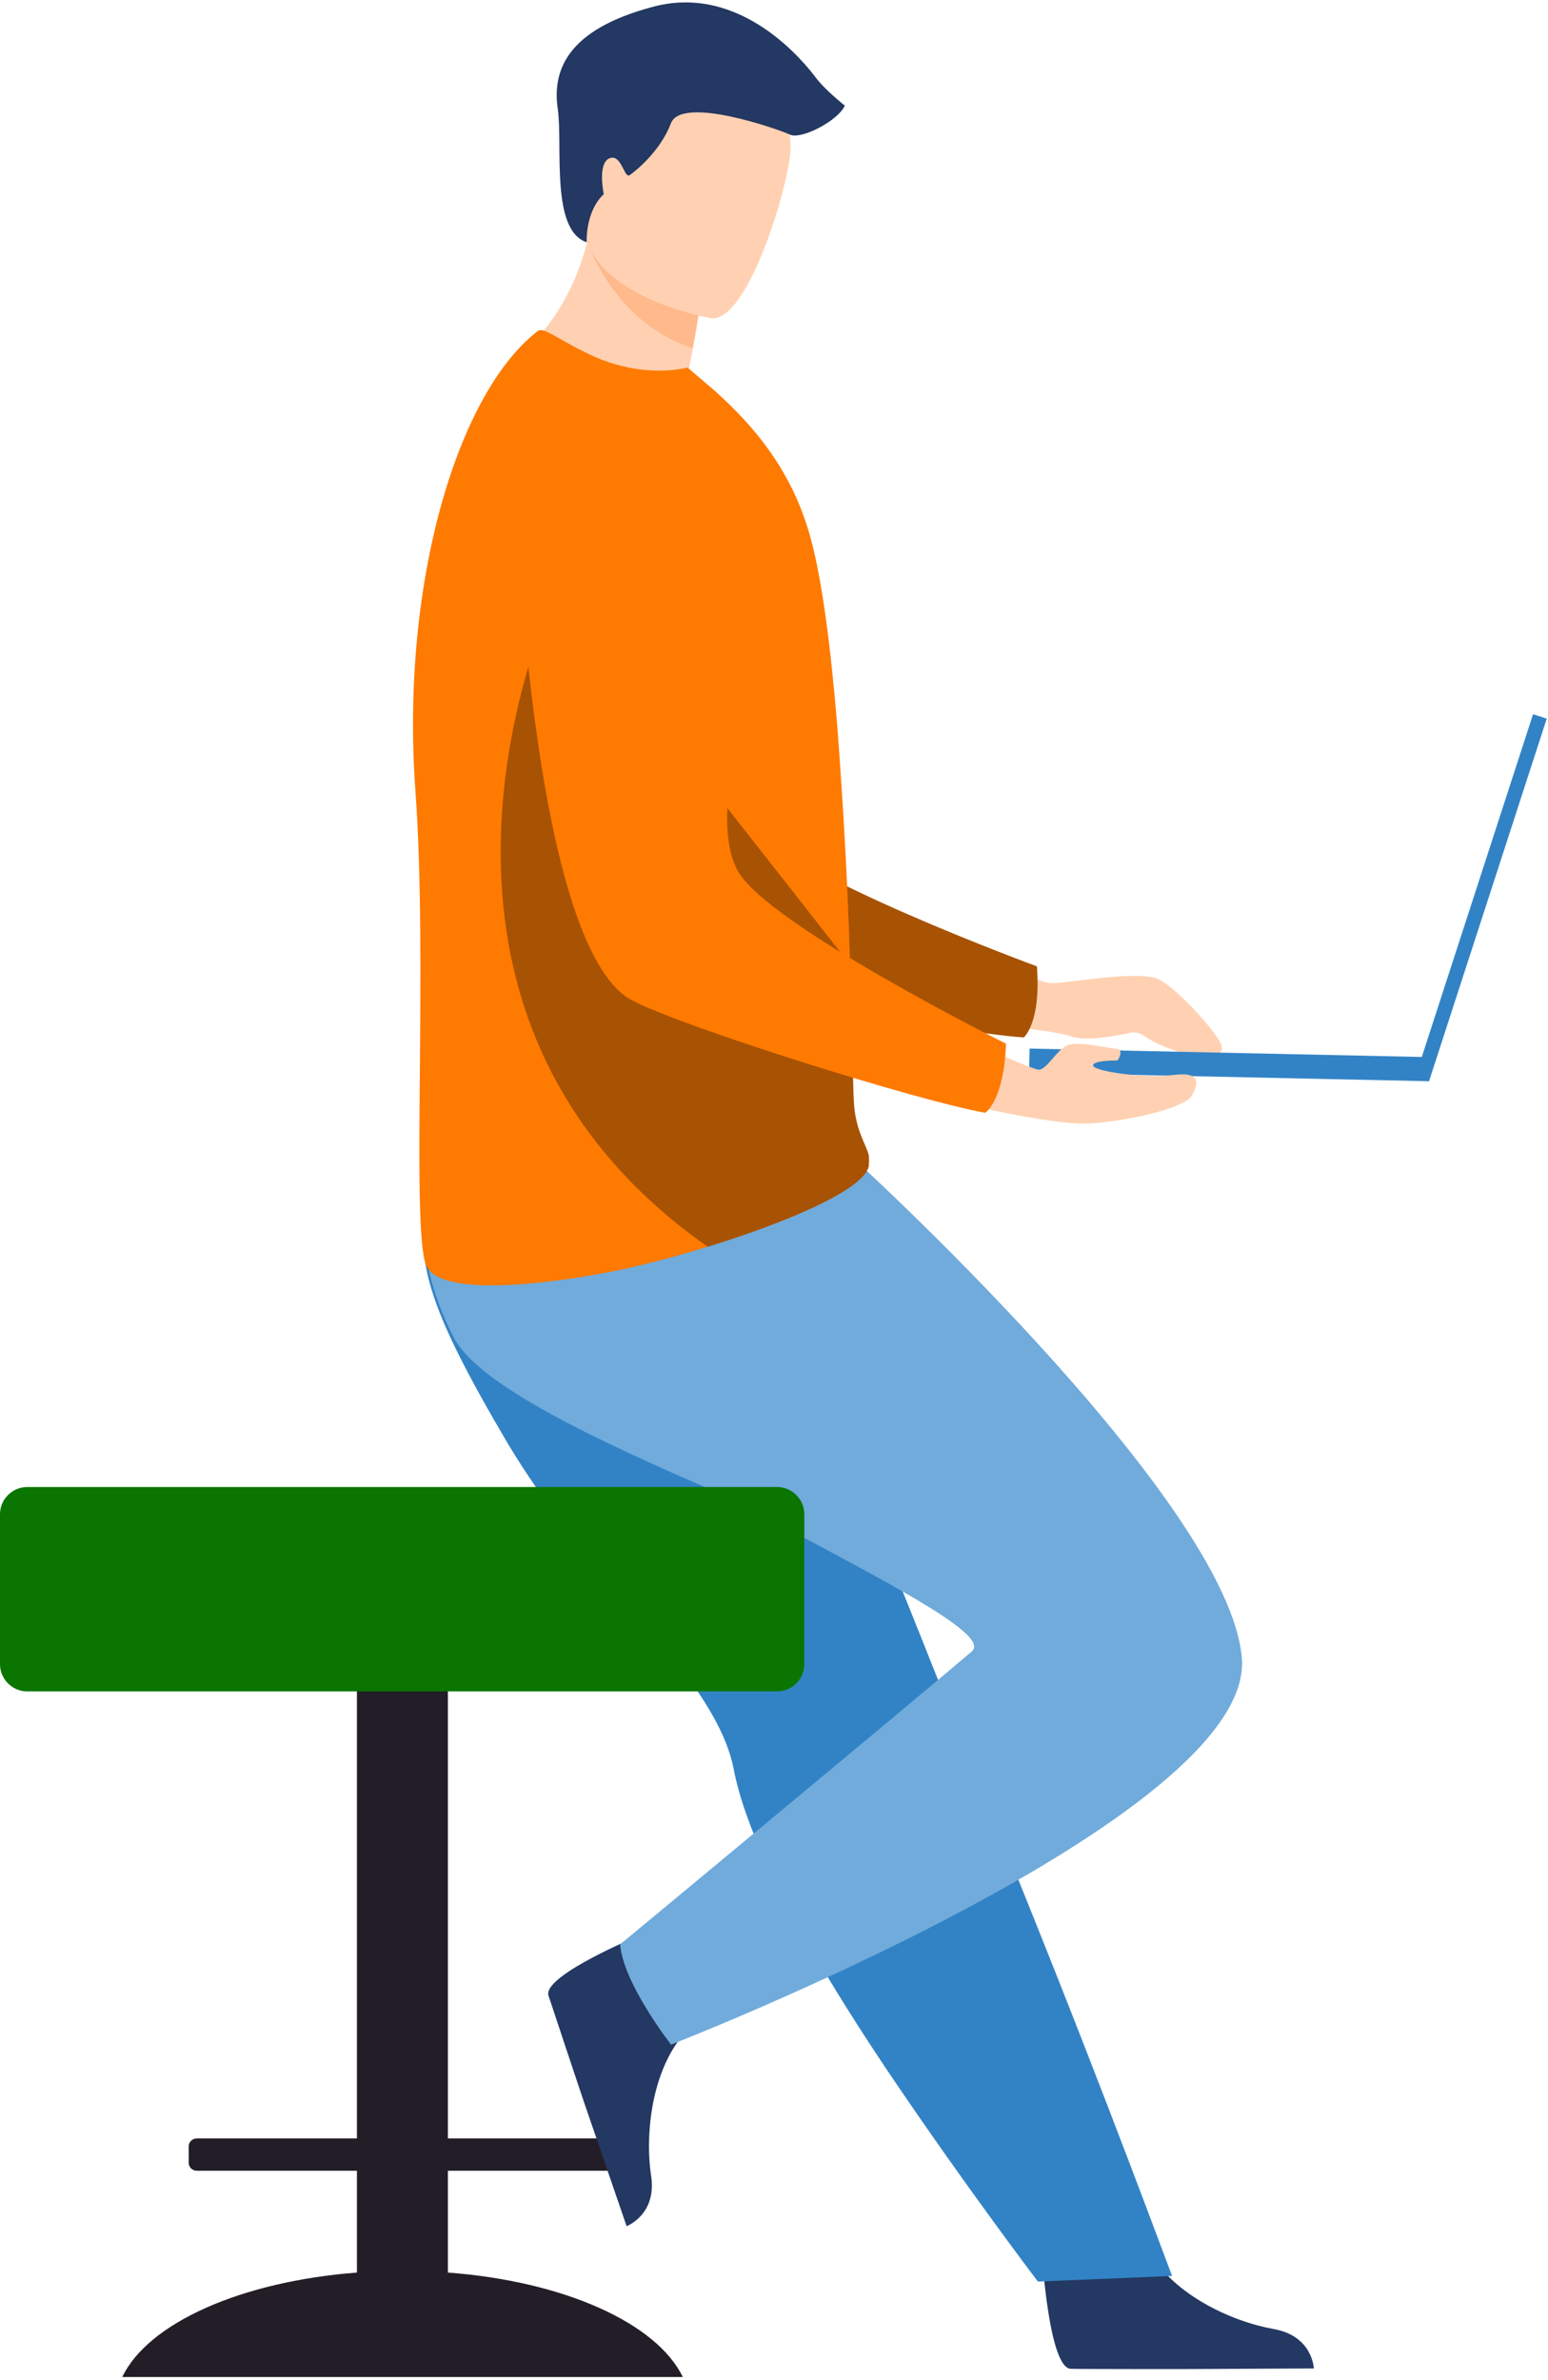
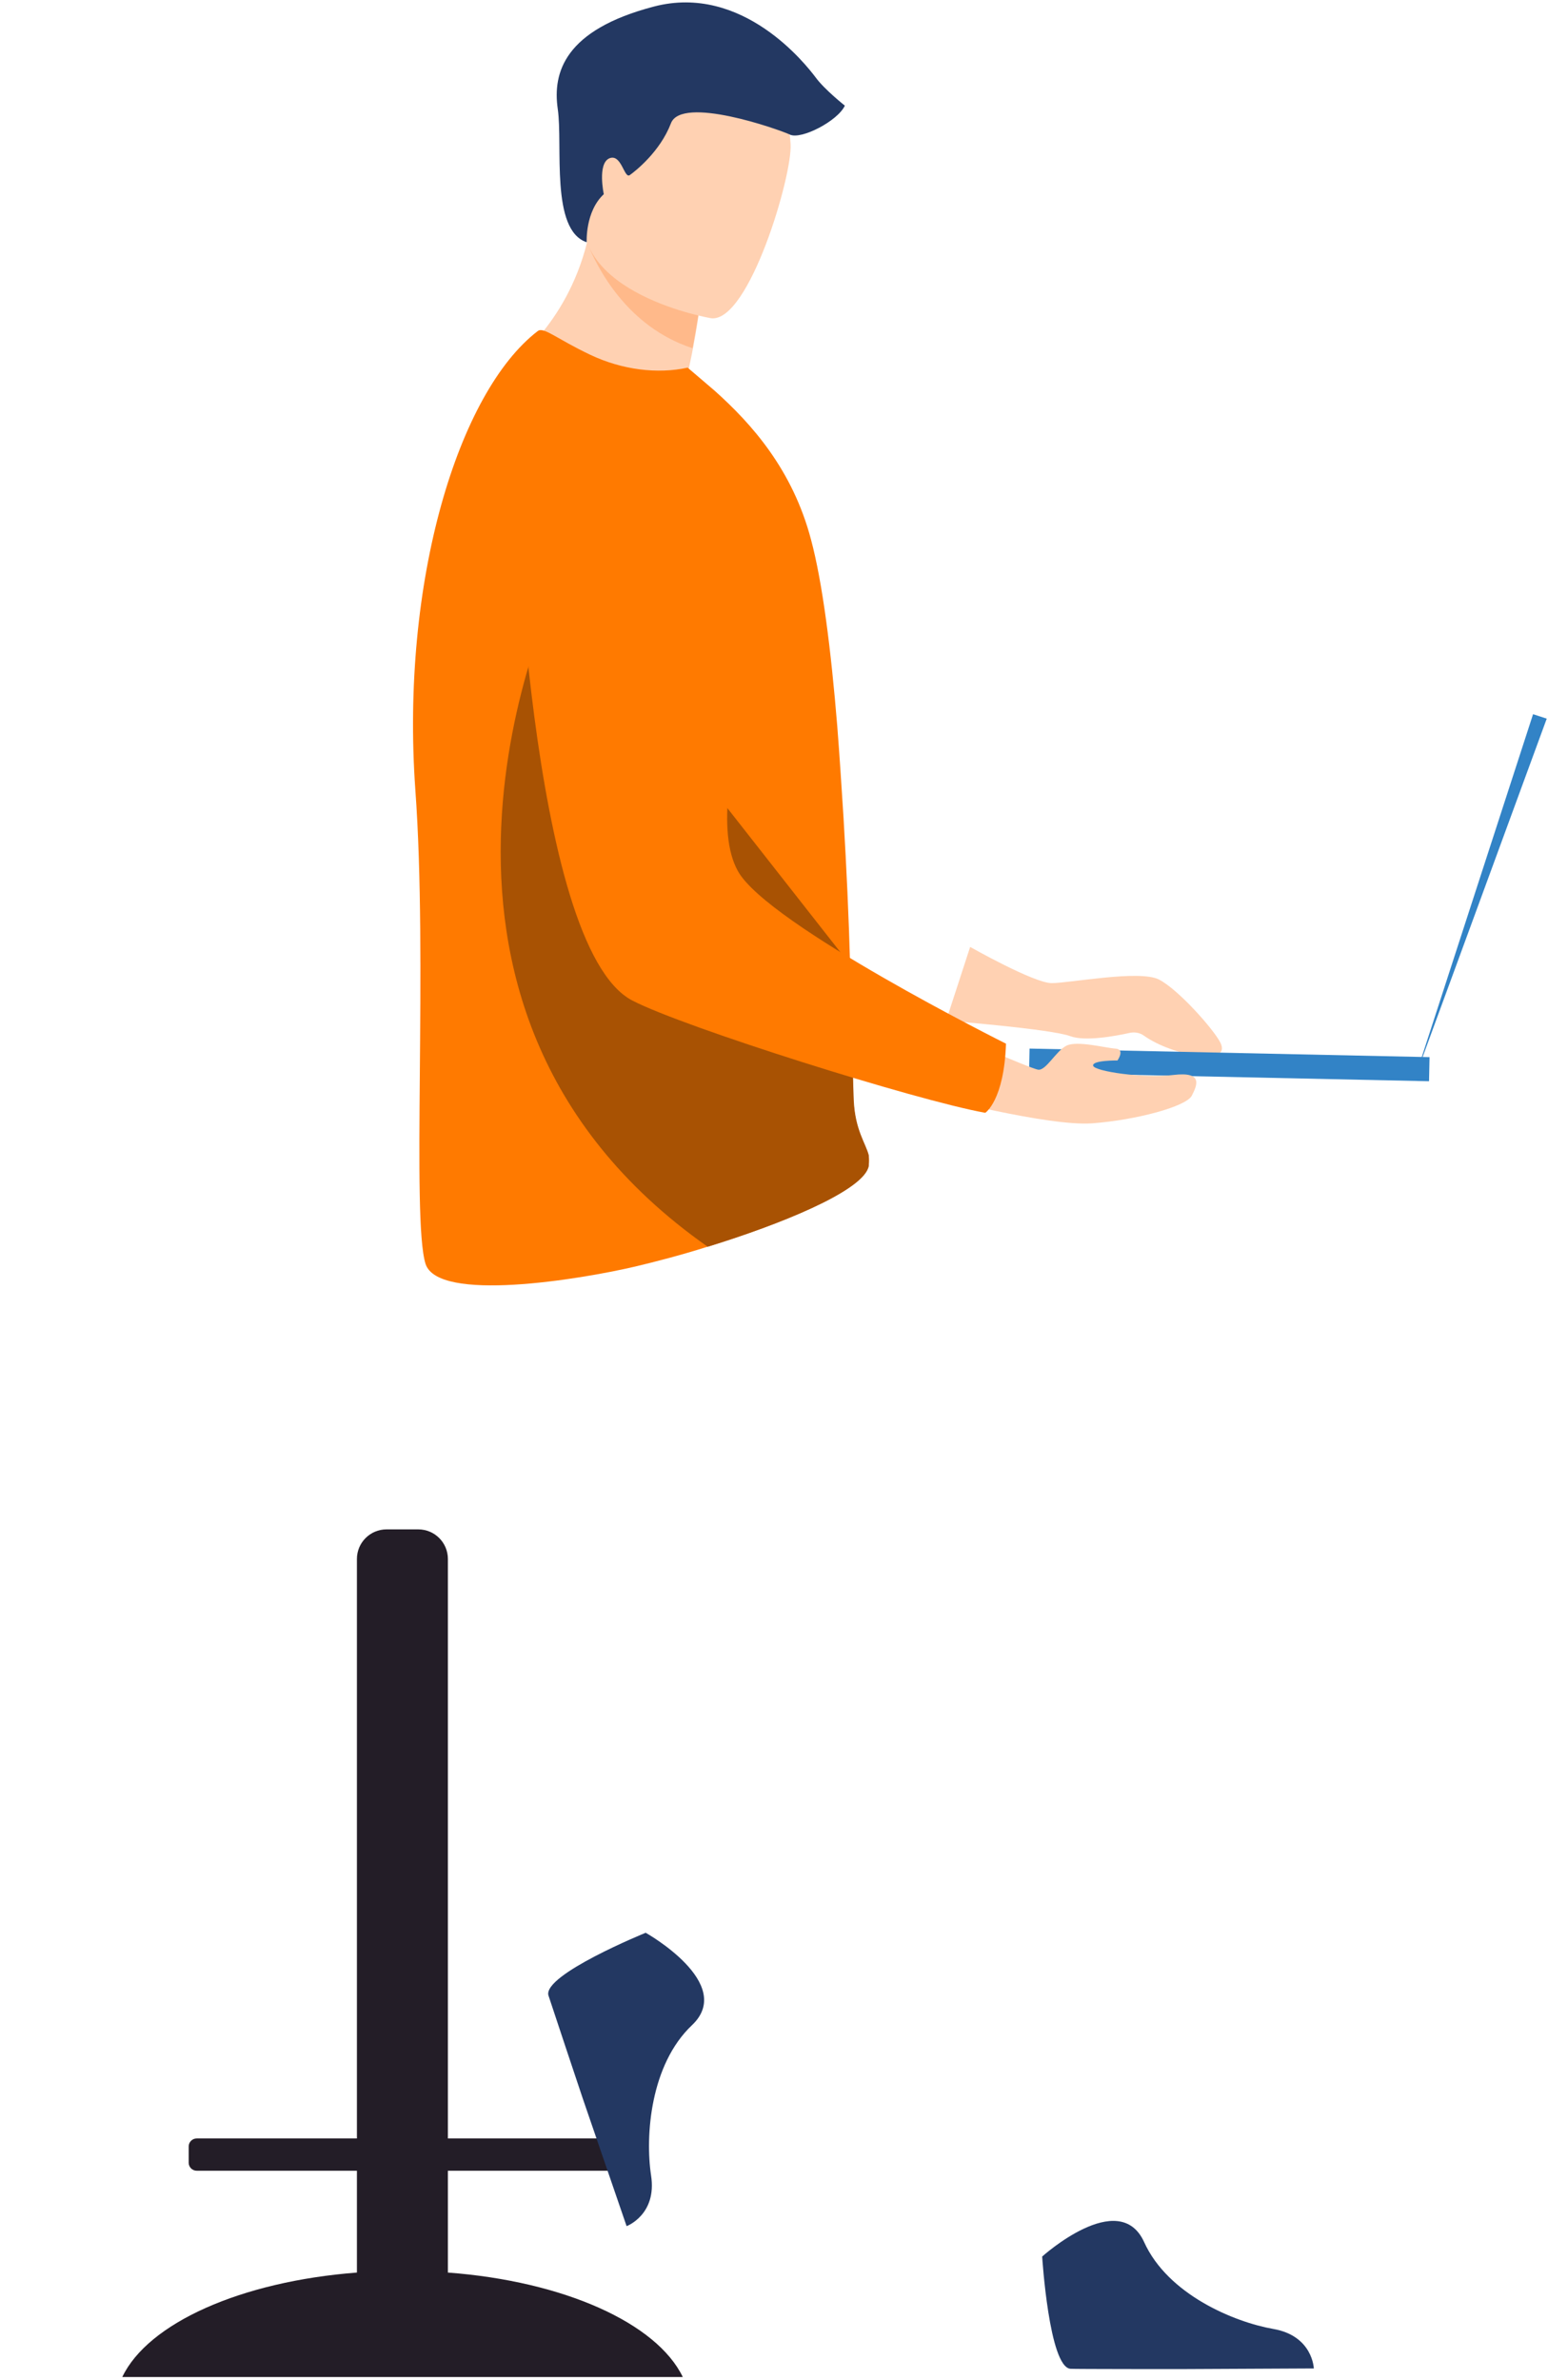
<svg xmlns="http://www.w3.org/2000/svg" width="285" height="438" viewBox="0 0 285 438" fill="none">
  <path d="M178.612 174.261C178.612 174.261 190.358 180.923 193.628 180.923C196.898 180.923 209.794 178.44 213.366 180.257C216.939 182.074 223.478 189.464 224.689 191.887C226.869 196.248 215.849 194.31 210.642 190.615C209.915 190.07 208.947 189.888 208.038 190.07C205.314 190.675 199.743 191.705 197.019 190.675C193.386 189.343 174.192 187.829 174.192 187.829L178.612 174.261Z" fill="#FFD1B2" />
  <path d="M191.872 415.27C191.872 415.27 193.144 435.621 197.08 435.924C197.624 435.985 217.06 435.985 217.06 435.985L241.885 435.864C241.885 435.864 241.703 429.867 234.437 428.595C227.172 427.323 215.002 422.236 210.642 412.605C206.041 402.49 191.872 415.27 191.872 415.27Z" fill="#233862" />
-   <path d="M89.364 83.406C89.364 83.406 101.534 169.839 121.636 177.592C131.566 181.408 175.463 190.07 188.481 190.918C188.481 190.918 191.69 188.313 190.903 177.835C190.903 177.835 144.887 160.936 138.348 151.729C128.599 138.04 144.402 95.883 132.172 83.042C119.941 70.201 99.415 64.69 89.364 83.406Z" fill="#A85203" />
  <path d="M65.712 418.216V399.475H36.202C35.404 399.475 34.74 398.811 34.74 398.013V395.001C34.74 394.203 35.404 393.539 36.202 393.539H65.712V286.901C65.712 283.888 68.149 281.451 71.162 281.451H77.011C80.024 281.451 82.461 283.888 82.461 286.901V393.539H111.971C112.769 393.539 113.433 394.203 113.433 395.001V398.013C113.433 398.811 112.769 399.475 111.971 399.475H82.461V418.216C103.818 419.811 120.922 427.519 125.707 437.443H22.51C27.252 427.519 44.355 419.855 65.712 418.216Z" fill="#231D27" />
-   <path d="M93.422 265.54C96.994 271.536 101.051 277.23 105.289 282.56C118.368 299.035 132.596 312.663 135.079 325.565C135.563 328.109 136.35 330.895 137.38 333.802C138.409 336.77 139.681 339.859 141.194 343.07C146.765 355.123 155.06 368.63 163.294 380.926C177.583 402.126 191.086 419.873 191.086 419.873L215.789 418.843C214.82 416.36 204.043 387.044 189.632 351.247C183.759 336.71 177.583 321.264 171.589 306.364C170.802 304.365 170.015 302.366 169.228 300.428C167.411 295.885 165.595 291.403 163.839 286.982C150.337 253.365 139.559 226.593 139.559 226.593C139.559 226.593 85.49 206.12 79.92 219.385C75.137 230.227 78.951 240.948 93.422 265.54Z" fill="#3283C6" />
  <path d="M118.876 355.684C118.876 355.684 99.955 363.378 100.968 367.201C101.118 367.722 107.292 386.182 107.292 386.182L115.363 409.677C115.363 409.677 120.988 407.581 119.869 400.35C118.762 393.059 119.725 379.93 127.418 372.674C135.497 364.997 118.876 355.684 118.876 355.684Z" fill="#233862" />
-   <path d="M123.547 376.267C123.547 376.267 114.739 365.017 114.167 357.826C114.167 357.826 167.311 313.801 178.946 303.89C179.463 303.431 179.454 302.814 179.041 302.059C173.392 292.691 97.374 261.674 90.006 243.67C87.465 237.468 86.415 231.851 86.207 227.007C85.713 216.75 88.821 210.304 88.821 210.304L155.848 212.013C155.848 212.013 226.393 275.932 228.64 305.245C230.817 334.606 123.547 376.267 123.547 376.267Z" fill="#70ABDB" />
-   <path d="M177.537 296.268C171.062 287.451 92.545 263.456 83.574 246.194C80.481 240.248 78.926 234.749 78.28 229.944L79.225 219.812L113.727 217.617C113.727 217.617 120.604 248.189 148.139 262.013C173.872 274.938 174.13 292.345 177.537 296.268Z" fill="#70ABDB" />
-   <path d="M5.007 273.653H143.075C145.822 273.653 148.082 275.913 148.082 278.66V306.261C148.082 309.007 145.822 311.267 143.075 311.267H5.007C2.26 311.267 -0 309.007 -0 306.261V278.66C-0 275.913 2.26 273.653 5.007 273.653Z" fill="#0A7500" />
  <path d="M136.895 77.954C120.668 82.133 93.724 67.112 93.724 67.112C93.724 67.112 104.199 60.086 108.074 44.64C108.255 43.853 108.437 43.066 108.619 42.218C110.314 41.854 113.523 41.188 116.974 40.461L129.387 51.606C129.387 51.606 129.084 56.209 127.57 64.144C127.328 65.537 126.965 66.991 126.662 68.626C133.201 72.684 136.895 77.954 136.895 77.954Z" fill="#FFD1B2" />
  <path d="M76.469 145.369C78.769 176.684 75.742 224.353 78.346 232.59C80.646 239.737 106.621 235.497 116.975 233.075C120.79 232.166 125.452 230.955 130.235 229.44C143.616 225.322 158.208 219.386 159.782 214.964C159.843 214.782 159.903 214.601 159.903 214.48C160.024 213.813 160.024 213.268 159.903 212.662C159.358 210.421 157.36 207.999 157.118 202.426C156.876 196.248 156.876 188.919 156.634 181.105C156.634 180.197 156.634 179.288 156.513 178.38V178.077C156.513 177.895 156.513 177.713 156.513 177.592C156.27 168.87 155.847 159.664 155.302 150.517C154.938 144.763 154.575 139.13 154.151 133.679C153.001 119.627 151.427 107.149 149.307 99.275C145.917 86.434 138.409 78.015 131.567 71.897L126.602 67.657C121.092 68.869 114.553 68.081 108.68 65.295C102.323 62.267 100.082 60.086 98.992 60.934C84.34 72.2 73.744 107.028 76.469 145.369Z" fill="#FF7A00" />
  <path d="M130.296 229.44C143.678 225.321 158.27 219.386 159.844 214.964C159.904 214.782 159.965 214.601 159.965 214.479C159.965 213.874 159.965 213.268 159.965 212.662C159.42 210.421 157.422 207.998 157.18 202.426C156.937 196.248 156.937 188.919 156.695 181.105C156.695 180.197 156.695 179.288 156.574 178.38V178.077C156.574 177.895 156.574 177.713 156.574 177.592L102.445 108.603C102.445 108.542 66.055 184.376 130.296 229.44Z" fill="#A85203" />
  <path d="M129.324 51.545C129.324 51.545 129.021 56.148 127.508 64.083C115.398 60.146 109.889 49.183 108.072 44.579C108.254 43.792 108.435 43.004 108.617 42.157C110.312 41.793 113.521 41.127 116.973 40.4L129.324 51.545Z" fill="#FFB98A" />
  <path d="M130.963 58.572C130.963 58.572 104.503 54.15 107.531 37.736C110.558 21.321 109.165 9.691 126.119 11.811C143.133 13.931 145.252 20.776 145.554 26.53C145.918 32.224 137.926 59.298 130.963 58.572Z" fill="#FFD1B2" />
-   <path d="M282.25 131.433L284.768 132.251L263.092 198.994L260.574 198.176L282.25 131.433Z" fill="#3283C6" />
+   <path d="M282.25 131.433L284.768 132.251L260.574 198.176L282.25 131.433Z" fill="#3283C6" />
  <path d="M189.551 192.97L263.191 194.543L263.097 198.978L189.456 197.405L189.551 192.97Z" fill="#3283C6" />
  <path d="M171.346 201.638C171.346 201.638 192.962 207.332 201.075 206.726C209.189 206.12 218.391 203.637 219.42 201.638C220.45 199.639 221.515 197.162 216.006 197.828C210.496 198.495 201.499 197.156 201.257 196.126C201.015 195.096 205.737 195.157 205.737 195.157C205.737 195.157 207.19 193.098 205.374 192.976C203.558 192.855 198.29 191.462 196.352 192.431C194.415 193.4 192.598 197.035 191.145 196.853C189.692 196.671 173.042 189.342 173.042 189.342L171.346 201.638Z" fill="#FFD1B2" />
  <path d="M94.694 86.918C94.694 86.918 97.237 174.2 116.431 184.134C125.876 189.04 168.562 202.487 181.398 204.788C181.398 204.788 184.85 202.547 185.213 192.068C185.213 192.068 141.376 170.203 135.867 160.33C127.693 145.672 148.037 105.453 137.32 91.34C126.603 77.227 106.804 69.474 94.694 86.918Z" fill="#FF7A00" />
  <path d="M108.015 44.58C108.015 44.58 107.712 38.947 111.163 35.736C111.163 35.736 109.952 30.104 112.193 29.134C114.433 28.226 114.917 32.95 115.947 32.223C116.976 31.497 121.517 27.923 123.515 22.714C125.453 17.505 143.375 23.804 145.433 24.773C147.492 25.742 154.213 22.29 155.545 19.443C155.545 19.443 151.791 16.475 150.156 14.234C148.461 11.993 136.775 -3.089 120.367 1.211C103.958 5.512 101.718 13.325 102.687 20.049C103.655 26.772 101.294 42.339 108.015 44.58Z" fill="#233862" />
</svg>